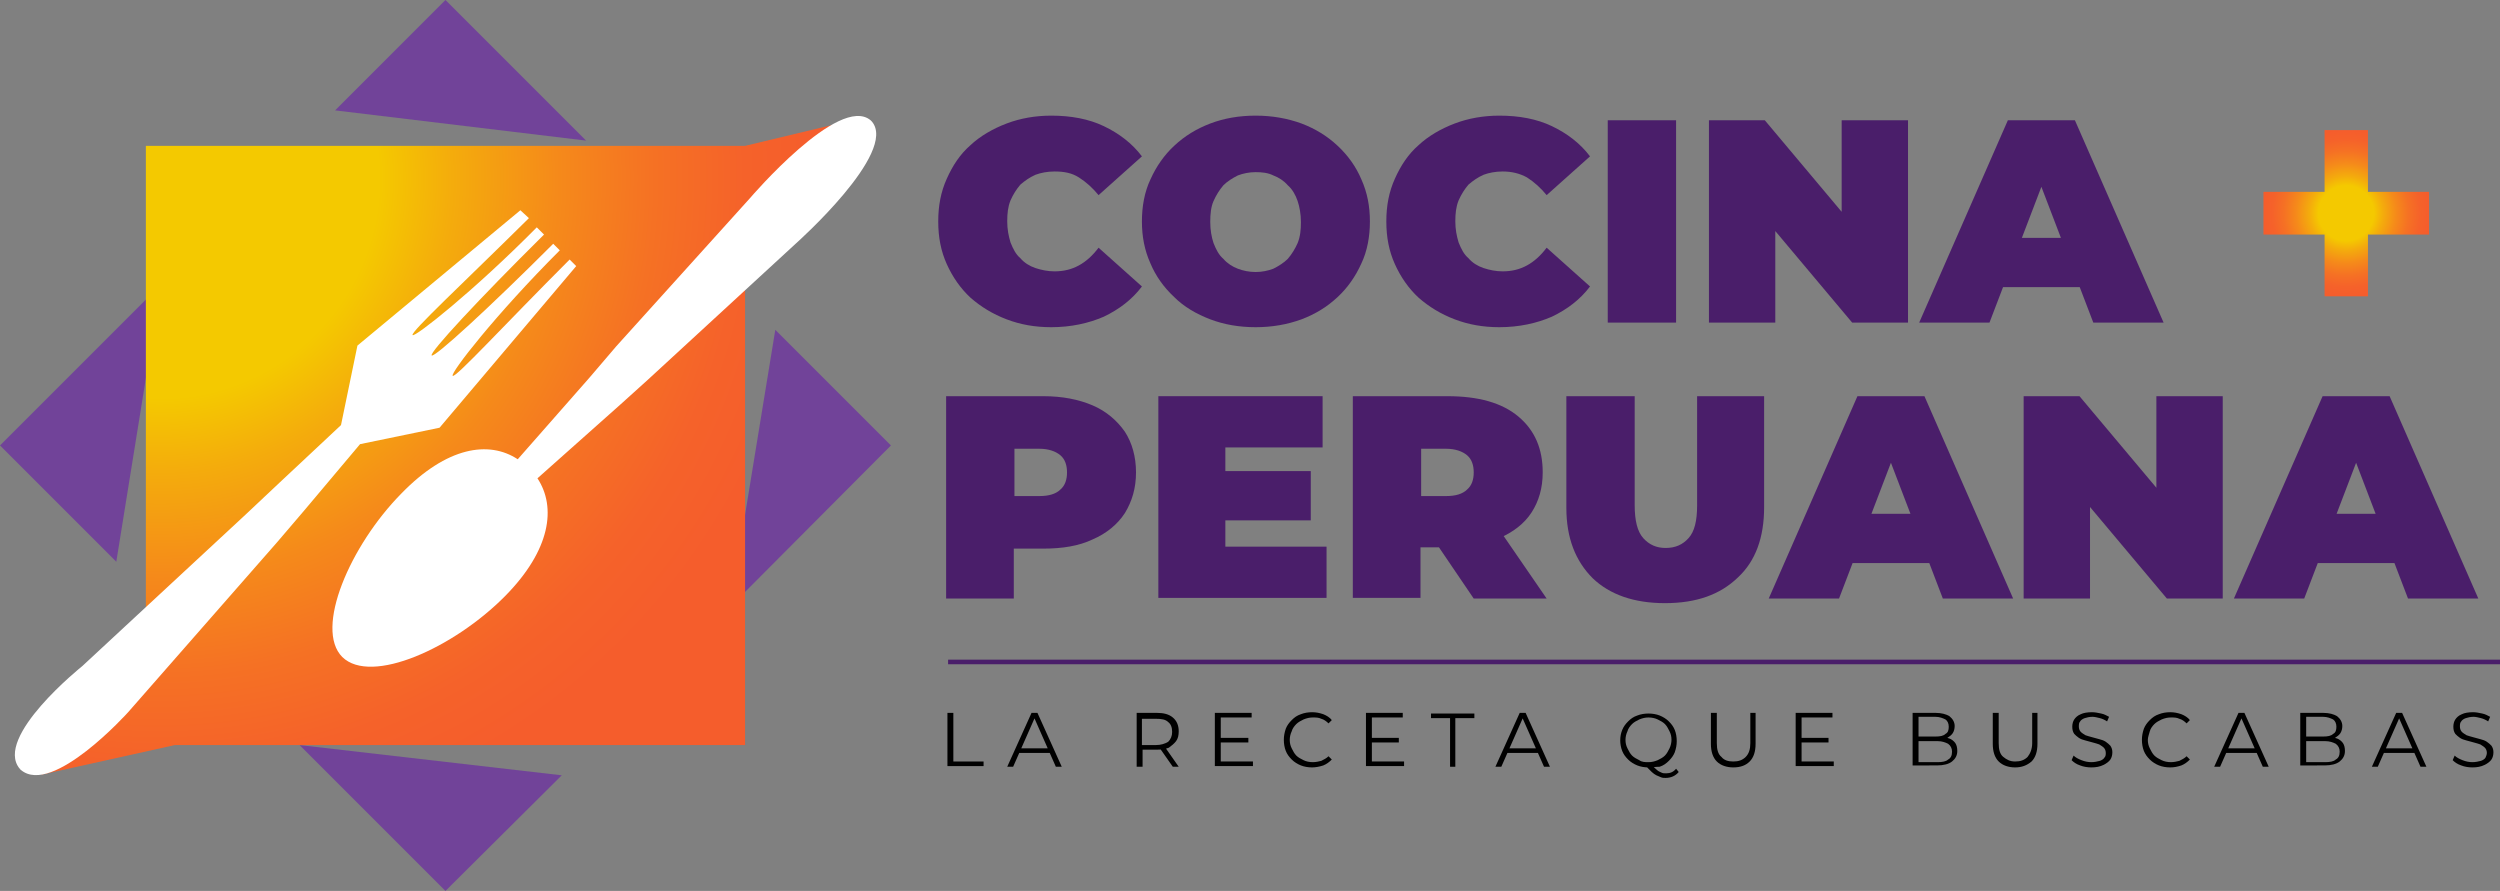
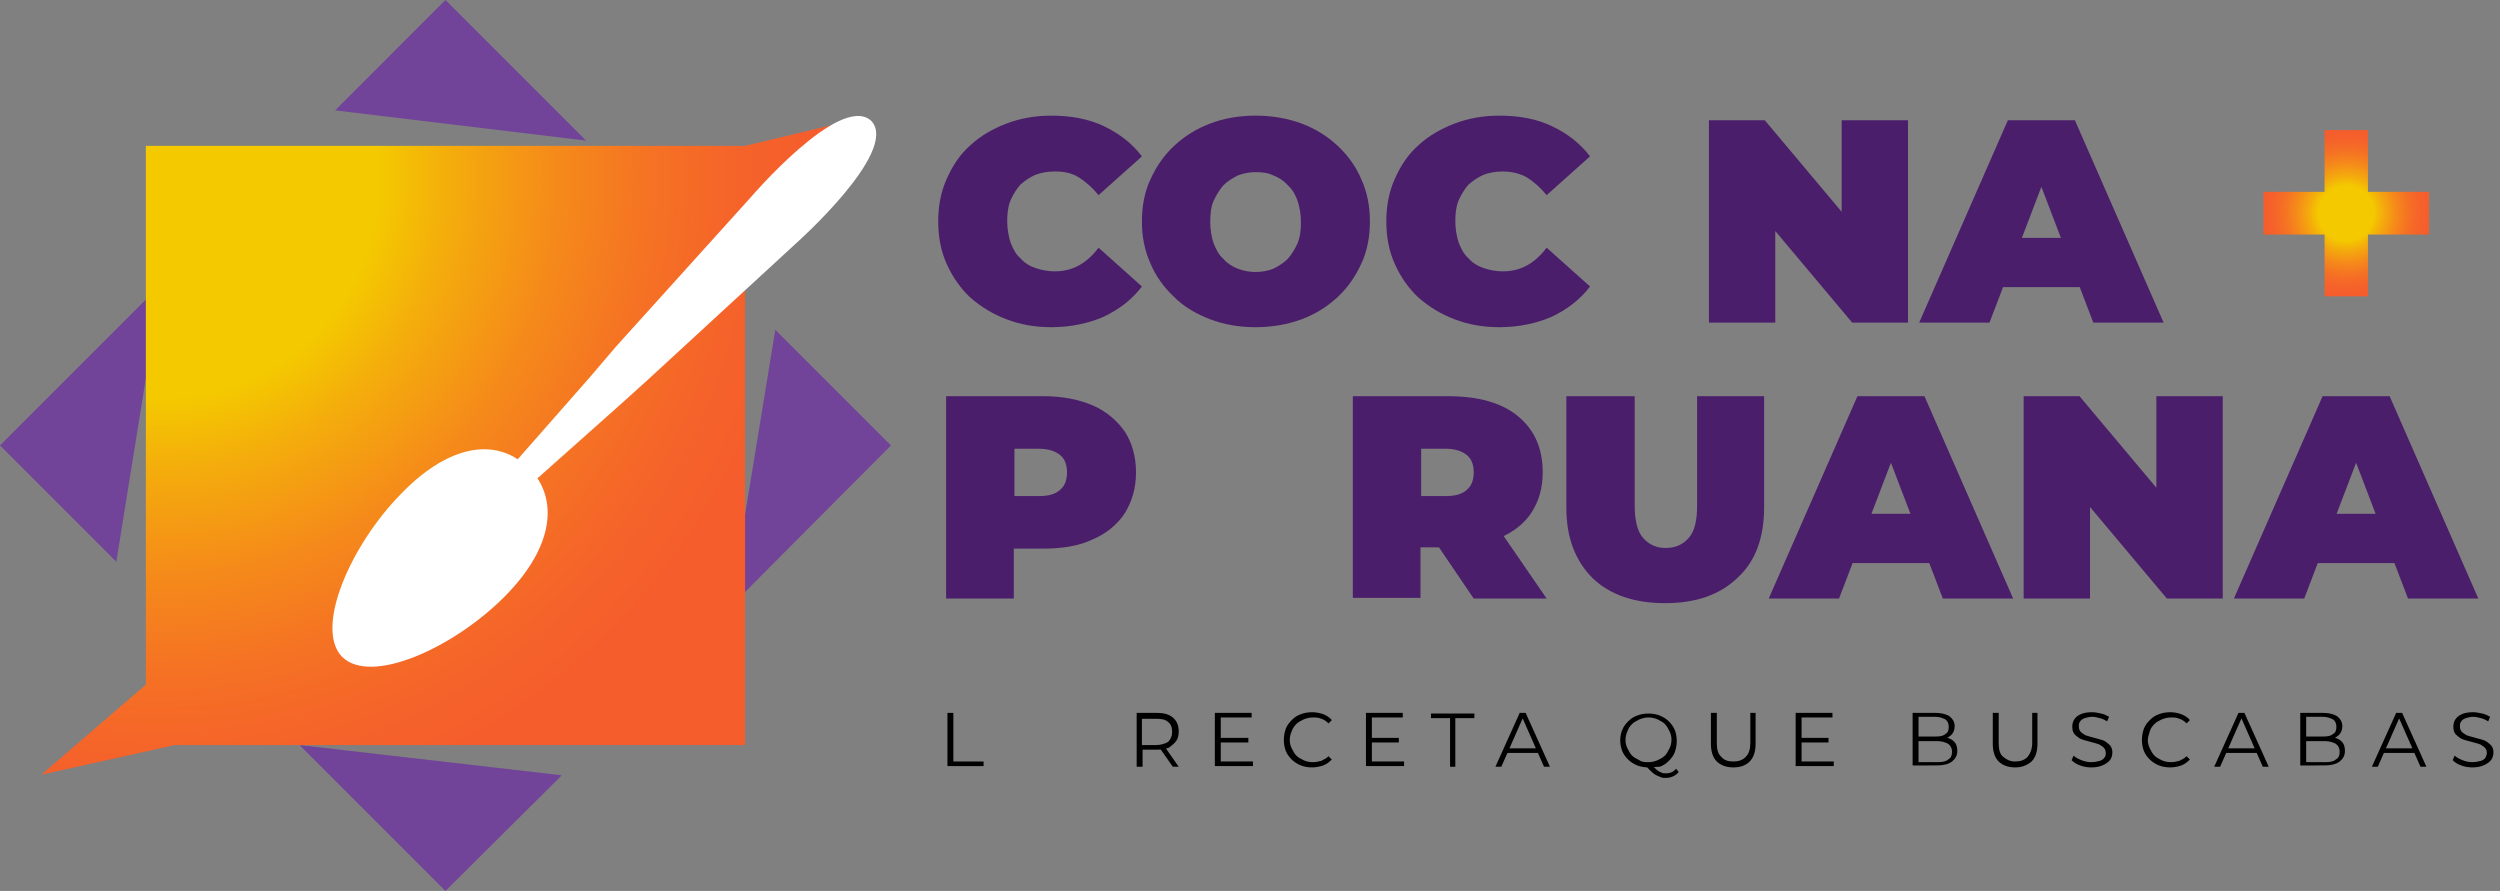
<svg xmlns="http://www.w3.org/2000/svg" id="Capa_1" x="0px" y="0px" viewBox="0 0 380.5 135.6" style="enable-background:new 0 0 380.5 135.6;" xml:space="preserve">
  <rect x="0" y="0" width="380.5" height="135.6" fill="#808080" stroke="none" />
  <style type="text/css">	.st0{fill:#714399;}	.st1{fill:url(#SVGID_1_);}	.st2{fill:#FFFFFF;}	.st3{fill:#4A1E6A;}	.st4{fill:url(#SVGID_00000076581479190999817900000009467343893599474049_);}</style>
  <g>
    <g>
      <path class="st0" d="M51,16.8L67.8,0l21.4,21.4L51,16.8z M135.6,67.8L118,50.2l-6.9,42.2L135.6,67.8z M45.6,113.4l22.2,22.2   L85.5,118L45.6,113.4z M24.5,43.3L0,67.8l17.7,17.7L24.5,43.3z" />
      <radialGradient id="SVGID_1_" cx="24.285" cy="27.195" r="100.338" gradientUnits="userSpaceOnUse">
        <stop offset="0.333" style="stop-color:#F4C900" />
        <stop offset="0.444" style="stop-color:#F4AC0C" />
        <stop offset="0.602" style="stop-color:#F58A1A" />
        <stop offset="0.752" style="stop-color:#F57124" />
        <stop offset="0.888" style="stop-color:#F5622A" />
        <stop offset="1" style="stop-color:#F55D2C" />
      </radialGradient>
      <polygon class="st1" points="113.4,33.6 130.1,18.2 113.4,22.2 22.2,22.2 22.2,104.2 6.3,117.9 26.6,113.4 113.4,113.4   " />
      <g>
        <path class="st2" d="M61.1,75.1c-7.8,7.9-13.3,20.6-9,24.9c4.4,4.3,17-1.4,24.8-9.3c6.9-7,7.8-13.5,4.9-17.9l12.7-11.3l4.1-3.7    L121.2,37c0,0,15.5-13.8,11.5-18.5l0,0c0,0-0.1-0.1-0.1-0.1c0,0-0.1-0.1-0.1-0.1l0,0c-4.8-4-18.3,11.8-18.3,11.8L93.8,52.7    l-4.1,4.8L78.8,69.9C74.4,67,68,68,61.1,75.1z" />
-         <path class="st2" d="M87.7,40.5l-1-1c-9.8,9.8-17.4,18.1-17.8,17.7c-0.4-0.4,6.5-9.3,16.3-19.1l-1-1c-9.8,9.8-18.1,17.4-18.5,17    c-0.4-0.4,7.2-8.6,17.1-18.4l-1.1-1.1C72,44.4,63.1,51.4,62.8,51c-0.4-0.4,7.8-8,17.7-17.8L79.2,32L54.4,52.6l-2.5,12.1l-9.4,8.8    l-5.1,4.8l-24.9,23.1c0,0-13.5,10.8-9.5,15.6l0,0c0,0,0.1,0,0.1,0.1c0,0,0,0.1,0.1,0.1l0,0c4.8,4,16.3-8.8,16.3-8.8l22.7-25.9    l4.1-4.8l8.5-10.1l12.1-2.5L87.7,40.5z" />
      </g>
    </g>
    <g>
      <g>
        <path d="M144.2,116.7v-8.2h0.9v7.4h4.6v0.7H144.2z" />
-         <path d="M153.3,116.7l3.7-8.2h0.9l3.7,8.2h-0.9l-3.4-7.7h0.3l-3.4,7.7H153.3z M154.8,114.6l0.3-0.7h4.7l0.3,0.7H154.8z" />
        <path d="M173,116.7v-8.2h3.1c1,0,1.8,0.2,2.4,0.7c0.6,0.5,0.9,1.2,0.9,2.1c0,0.6-0.1,1.1-0.4,1.5c-0.3,0.4-0.7,0.7-1.1,1    c-0.5,0.2-1.1,0.3-1.8,0.3h-2.6l0.4-0.4v3H173z M173.8,113.8l-0.4-0.4h2.5c0.8,0,1.4-0.2,1.9-0.5c0.4-0.4,0.6-0.9,0.6-1.5    c0-0.7-0.2-1.2-0.6-1.5c-0.4-0.4-1-0.5-1.9-0.5h-2.5l0.4-0.4V113.8z M178.5,116.7l-2.1-3h0.9l2.1,3H178.5z" />
        <path d="M184.9,116.7v-8.2h5.6v0.7h-4.7v6.7h4.9v0.7H184.9z M185.7,113v-0.7h4.3v0.7H185.7z" />
        <path d="M199.7,116.8c-0.6,0-1.2-0.1-1.7-0.3c-0.5-0.2-1-0.5-1.4-0.9c-0.4-0.4-0.7-0.8-0.9-1.3c-0.2-0.5-0.3-1.1-0.3-1.7    c0-0.6,0.1-1.1,0.3-1.7c0.2-0.5,0.5-0.9,0.9-1.3c0.4-0.4,0.8-0.7,1.4-0.9c0.5-0.2,1.1-0.3,1.7-0.3c0.6,0,1.1,0.1,1.7,0.3    c0.5,0.2,1,0.5,1.3,0.9l-0.5,0.5c-0.3-0.3-0.7-0.6-1.1-0.7c-0.4-0.2-0.8-0.2-1.3-0.2c-0.5,0-0.9,0.1-1.4,0.3    c-0.4,0.2-0.8,0.4-1.1,0.7s-0.6,0.7-0.7,1.1c-0.2,0.4-0.3,0.9-0.3,1.3c0,0.5,0.1,0.9,0.3,1.3c0.2,0.4,0.4,0.8,0.7,1.1    c0.3,0.3,0.7,0.5,1.1,0.7c0.4,0.2,0.9,0.3,1.4,0.3c0.5,0,0.9-0.1,1.3-0.2c0.4-0.2,0.8-0.4,1.1-0.7l0.5,0.5    c-0.4,0.4-0.8,0.7-1.3,0.9C200.8,116.7,200.2,116.8,199.7,116.8z" />
        <path d="M207.9,116.7v-8.2h5.6v0.7h-4.7v6.7h4.9v0.7H207.9z M208.6,113v-0.7h4.3v0.7H208.6z" />
        <path d="M220.7,116.7v-7.4h-2.9v-0.7h6.6v0.7h-2.9v7.4H220.7z" />
        <path d="M227.6,116.7l3.7-8.2h0.9l3.7,8.2H235l-3.4-7.7h0.3l-3.4,7.7H227.6z M229.1,114.6l0.3-0.7h4.7l0.3,0.7H229.1z" />
        <path d="M250.9,116.8c-0.6,0-1.2-0.1-1.7-0.3c-0.5-0.2-1-0.5-1.4-0.9c-0.4-0.4-0.7-0.8-0.9-1.3c-0.2-0.5-0.3-1.1-0.3-1.6    c0-0.6,0.1-1.1,0.3-1.6c0.2-0.5,0.5-0.9,0.9-1.3c0.4-0.4,0.8-0.7,1.4-0.9c0.5-0.2,1.1-0.3,1.7-0.3c0.6,0,1.2,0.1,1.7,0.3    c0.5,0.2,1,0.5,1.4,0.9c0.4,0.4,0.7,0.8,0.9,1.3c0.2,0.5,0.3,1.1,0.3,1.7c0,0.6-0.1,1.1-0.3,1.7c-0.2,0.5-0.5,0.9-0.9,1.3    c-0.4,0.4-0.8,0.7-1.4,0.9C252,116.7,251.5,116.8,250.9,116.8z M250.9,116c0.5,0,0.9-0.1,1.4-0.3c0.4-0.2,0.8-0.4,1.1-0.7    c0.3-0.3,0.5-0.7,0.7-1.1s0.3-0.9,0.3-1.3c0-0.5-0.1-0.9-0.3-1.3s-0.4-0.8-0.7-1.1c-0.3-0.3-0.7-0.5-1.1-0.7    c-0.4-0.2-0.9-0.3-1.4-0.3c-0.5,0-0.9,0.1-1.4,0.3c-0.4,0.2-0.8,0.4-1.1,0.7c-0.3,0.3-0.6,0.7-0.7,1.1c-0.2,0.4-0.3,0.9-0.3,1.3    c0,0.5,0.1,0.9,0.3,1.3c0.2,0.4,0.4,0.8,0.7,1.1c0.3,0.3,0.7,0.5,1.1,0.7C249.9,116,250.4,116,250.9,116z M253.5,118.4    c-0.2,0-0.5,0-0.7-0.1c-0.2-0.1-0.5-0.2-0.7-0.3c-0.2-0.1-0.5-0.3-0.7-0.5c-0.2-0.2-0.5-0.5-0.8-0.8l0.9-0.2    c0.2,0.3,0.5,0.5,0.7,0.7c0.2,0.2,0.5,0.3,0.7,0.4c0.2,0.1,0.4,0.1,0.7,0.1c0.6,0,1.1-0.2,1.5-0.7l0.4,0.5    C255,118.1,254.3,118.4,253.5,118.4z" />
        <path d="M263.8,116.8c-1,0-1.9-0.3-2.5-0.9c-0.6-0.6-0.9-1.5-0.9-2.7v-4.7h0.9v4.6c0,1,0.2,1.7,0.7,2.1c0.4,0.5,1,0.7,1.8,0.7    c0.8,0,1.4-0.2,1.9-0.7s0.7-1.2,0.7-2.1v-4.6h0.8v4.7c0,1.2-0.3,2.1-0.9,2.7S264.9,116.8,263.8,116.8z" />
        <path d="M273.3,116.7v-8.2h5.6v0.7h-4.7v6.7h4.9v0.7H273.3z M274,113v-0.7h4.3v0.7H274z" />
        <path d="M291.1,116.7v-8.2h3.5c0.9,0,1.6,0.2,2.1,0.5c0.5,0.4,0.8,0.9,0.8,1.5c0,0.4-0.1,0.8-0.3,1.1c-0.2,0.3-0.5,0.5-0.8,0.7    c-0.4,0.2-0.7,0.2-1.2,0.2l0.2-0.3c0.5,0,1,0.1,1.3,0.2s0.7,0.4,0.9,0.7c0.2,0.3,0.3,0.7,0.3,1.2c0,0.7-0.3,1.2-0.8,1.6    c-0.5,0.4-1.3,0.6-2.3,0.6H291.1z M292,116h2.9c0.7,0,1.3-0.1,1.6-0.4c0.4-0.2,0.6-0.6,0.6-1.2c0-0.5-0.2-0.9-0.6-1.2    c-0.4-0.2-0.9-0.4-1.6-0.4h-3v-0.7h2.7c0.7,0,1.2-0.1,1.5-0.4c0.4-0.2,0.5-0.6,0.5-1.1c0-0.5-0.2-0.9-0.5-1.1    c-0.4-0.2-0.9-0.4-1.5-0.4H292V116z" />
        <path d="M306.7,116.8c-1,0-1.9-0.3-2.5-0.9c-0.6-0.6-0.9-1.5-0.9-2.7v-4.7h0.9v4.6c0,1,0.2,1.7,0.7,2.1s1,0.7,1.8,0.7    c0.8,0,1.4-0.2,1.9-0.7c0.4-0.5,0.7-1.2,0.7-2.1v-4.6h0.8v4.7c0,1.2-0.3,2.1-0.9,2.7C308.5,116.5,307.7,116.8,306.7,116.8z" />
        <path d="M318.3,116.8c-0.6,0-1.2-0.1-1.7-0.3c-0.6-0.2-1-0.5-1.3-0.8l0.3-0.7c0.3,0.3,0.7,0.5,1.2,0.7c0.5,0.2,1,0.3,1.5,0.3    c0.5,0,0.9-0.1,1.3-0.2c0.3-0.1,0.6-0.3,0.7-0.5c0.2-0.2,0.2-0.5,0.2-0.7c0-0.3-0.1-0.6-0.3-0.8c-0.2-0.2-0.4-0.3-0.7-0.5    c-0.3-0.1-0.6-0.2-1-0.3c-0.4-0.1-0.7-0.2-1.1-0.3c-0.4-0.1-0.7-0.2-1-0.4c-0.3-0.2-0.5-0.4-0.7-0.6c-0.2-0.3-0.3-0.6-0.3-1.1    c0-0.4,0.1-0.8,0.3-1.1c0.2-0.3,0.5-0.6,1-0.8c0.4-0.2,1-0.3,1.7-0.3c0.5,0,0.9,0.1,1.4,0.2c0.5,0.1,0.8,0.3,1.2,0.5l-0.3,0.7    c-0.3-0.2-0.7-0.4-1.1-0.5c-0.4-0.1-0.8-0.2-1.1-0.2c-0.5,0-0.9,0.1-1.2,0.2c-0.3,0.1-0.6,0.3-0.7,0.5c-0.2,0.2-0.2,0.5-0.2,0.8    c0,0.3,0.1,0.6,0.3,0.8c0.2,0.2,0.4,0.3,0.7,0.5c0.3,0.1,0.6,0.2,1,0.3c0.4,0.1,0.7,0.2,1.1,0.3c0.4,0.1,0.7,0.2,1,0.4    s0.5,0.4,0.7,0.6c0.2,0.3,0.3,0.6,0.3,1c0,0.4-0.1,0.8-0.3,1.1c-0.2,0.3-0.6,0.6-1,0.8C319.6,116.7,319,116.8,318.3,116.8z" />
        <path d="M330.3,116.8c-0.6,0-1.2-0.1-1.7-0.3c-0.5-0.2-1-0.5-1.4-0.9c-0.4-0.4-0.7-0.8-0.9-1.3c-0.2-0.5-0.3-1.1-0.3-1.7    c0-0.6,0.1-1.1,0.3-1.7c0.2-0.5,0.5-0.9,0.9-1.3c0.4-0.4,0.8-0.7,1.4-0.9c0.5-0.2,1.1-0.3,1.7-0.3c0.6,0,1.1,0.1,1.7,0.3    c0.5,0.2,1,0.5,1.3,0.9l-0.5,0.5c-0.3-0.3-0.7-0.6-1.1-0.7c-0.4-0.2-0.8-0.2-1.3-0.2c-0.5,0-0.9,0.1-1.4,0.3    c-0.4,0.2-0.8,0.4-1.1,0.7s-0.6,0.7-0.7,1.1s-0.3,0.9-0.3,1.3c0,0.5,0.1,0.9,0.3,1.3c0.2,0.4,0.4,0.8,0.7,1.1    c0.3,0.3,0.7,0.5,1.1,0.7c0.4,0.2,0.9,0.3,1.4,0.3c0.5,0,0.9-0.1,1.3-0.2c0.4-0.2,0.8-0.4,1.1-0.7l0.5,0.5    c-0.4,0.4-0.8,0.7-1.3,0.9C331.4,116.7,330.9,116.8,330.3,116.8z" />
        <path d="M337,116.7l3.7-8.2h0.9l3.7,8.2h-0.9l-3.4-7.7h0.3l-3.4,7.7H337z M338.4,114.6l0.3-0.7h4.7l0.3,0.7H338.4z" />
        <path d="M350.1,116.7v-8.2h3.5c0.9,0,1.6,0.2,2.1,0.5c0.5,0.4,0.8,0.9,0.8,1.5c0,0.4-0.1,0.8-0.3,1.1c-0.2,0.3-0.5,0.5-0.8,0.7    c-0.4,0.2-0.7,0.2-1.2,0.2l0.2-0.3c0.5,0,1,0.1,1.3,0.2s0.7,0.4,0.9,0.7c0.2,0.3,0.3,0.7,0.3,1.2c0,0.7-0.3,1.2-0.8,1.6    c-0.5,0.4-1.3,0.6-2.3,0.6H350.1z M351,116h2.9c0.7,0,1.3-0.1,1.6-0.4c0.4-0.2,0.6-0.6,0.6-1.2c0-0.5-0.2-0.9-0.6-1.2    c-0.4-0.2-0.9-0.4-1.6-0.4h-3v-0.7h2.7c0.7,0,1.2-0.1,1.5-0.4c0.4-0.2,0.5-0.6,0.5-1.1c0-0.5-0.2-0.9-0.5-1.1    c-0.4-0.2-0.9-0.4-1.5-0.4H351V116z" />
        <path d="M361,116.7l3.7-8.2h0.9l3.7,8.2h-0.9l-3.4-7.7h0.3l-3.4,7.7H361z M362.4,114.6l0.3-0.7h4.7l0.3,0.7H362.4z" />
        <path d="M376.3,116.8c-0.6,0-1.2-0.1-1.7-0.3c-0.6-0.2-1-0.5-1.3-0.8l0.3-0.7c0.3,0.3,0.7,0.5,1.2,0.7c0.5,0.2,1,0.3,1.5,0.3    c0.5,0,0.9-0.1,1.3-0.2c0.3-0.1,0.6-0.3,0.7-0.5s0.2-0.5,0.2-0.7c0-0.3-0.1-0.6-0.3-0.8c-0.2-0.2-0.4-0.3-0.7-0.5    c-0.3-0.1-0.6-0.2-1-0.3s-0.7-0.2-1.1-0.3c-0.4-0.1-0.7-0.2-1-0.4c-0.3-0.2-0.5-0.4-0.7-0.6c-0.2-0.3-0.3-0.6-0.3-1.1    c0-0.4,0.1-0.8,0.3-1.1c0.2-0.3,0.5-0.6,1-0.8c0.4-0.2,1-0.3,1.7-0.3c0.5,0,0.9,0.1,1.4,0.2c0.5,0.1,0.8,0.3,1.2,0.5l-0.3,0.7    c-0.3-0.2-0.7-0.4-1.1-0.5c-0.4-0.1-0.8-0.2-1.1-0.2c-0.5,0-0.9,0.1-1.2,0.2c-0.3,0.1-0.6,0.3-0.7,0.5c-0.2,0.2-0.2,0.5-0.2,0.8    c0,0.3,0.1,0.6,0.3,0.8c0.2,0.2,0.4,0.3,0.7,0.5c0.3,0.1,0.6,0.2,1,0.3c0.4,0.1,0.7,0.2,1.1,0.3c0.4,0.1,0.7,0.2,1,0.4    c0.3,0.2,0.5,0.4,0.7,0.6c0.2,0.3,0.3,0.6,0.3,1c0,0.4-0.1,0.8-0.3,1.1c-0.2,0.3-0.6,0.6-1,0.8    C377.6,116.7,377,116.8,376.3,116.8z" />
      </g>
    </g>
  </g>
-   <rect x="144.3" y="100.4" class="st3" width="236.3" height="0.7" />
  <g>
    <path class="st3" d="M160,49.8c-2.5,0-4.7-0.4-6.8-1.2c-2.1-0.8-3.9-1.9-5.5-3.3c-1.5-1.4-2.7-3.1-3.6-5.1c-0.9-2-1.3-4.1-1.3-6.5  s0.4-4.5,1.3-6.5c0.9-2,2-3.7,3.6-5.1c1.5-1.4,3.4-2.5,5.5-3.3c2.1-0.8,4.4-1.2,6.8-1.2c3,0,5.7,0.5,8,1.6s4.3,2.6,5.8,4.6  l-6.6,5.9c-0.9-1.1-1.9-2-3-2.7s-2.3-0.9-3.7-0.9c-1.1,0-2.1,0.2-2.9,0.5c-0.9,0.4-1.6,0.9-2.3,1.5c-0.6,0.7-1.1,1.5-1.5,2.4  c-0.4,1-0.5,2-0.5,3.2c0,1.2,0.2,2.2,0.5,3.2c0.4,1,0.8,1.8,1.5,2.4c0.6,0.7,1.4,1.2,2.3,1.5s1.9,0.5,2.9,0.5  c1.4,0,2.6-0.3,3.7-0.9c1.1-0.6,2.1-1.5,3-2.7l6.6,5.9c-1.5,2-3.5,3.5-5.8,4.6C165.7,49.2,163,49.8,160,49.8z" />
    <path class="st3" d="M191.1,49.8c-2.5,0-4.8-0.4-6.9-1.2c-2.1-0.8-4-1.9-5.5-3.4c-1.6-1.5-2.8-3.2-3.6-5.1c-0.9-2-1.3-4.1-1.3-6.4  c0-2.3,0.4-4.5,1.3-6.4c0.9-2,2.1-3.7,3.6-5.1c1.6-1.5,3.4-2.6,5.5-3.4c2.1-0.8,4.4-1.2,6.9-1.2c2.5,0,4.8,0.4,7,1.2  c2.1,0.8,3.9,1.9,5.5,3.4c1.6,1.5,2.8,3.2,3.6,5.1c0.9,2,1.3,4.1,1.3,6.4c0,2.3-0.4,4.5-1.3,6.4c-0.9,2-2.1,3.7-3.6,5.1  c-1.6,1.5-3.4,2.6-5.5,3.4C195.9,49.4,193.6,49.8,191.1,49.8z M191.1,41.4c1,0,1.9-0.2,2.7-0.5c0.8-0.4,1.6-0.9,2.2-1.5  c0.6-0.7,1.1-1.5,1.5-2.4c0.4-1,0.5-2,0.5-3.2c0-1.2-0.2-2.3-0.5-3.2s-0.8-1.8-1.5-2.4c-0.6-0.7-1.4-1.2-2.2-1.5  c-0.8-0.4-1.7-0.5-2.7-0.5c-1,0-1.9,0.2-2.7,0.5c-0.8,0.4-1.6,0.9-2.2,1.5c-0.6,0.7-1.1,1.5-1.5,2.4s-0.5,2-0.5,3.2  c0,1.2,0.2,2.3,0.5,3.2c0.4,1,0.8,1.8,1.5,2.4c0.6,0.7,1.4,1.2,2.2,1.5C189.2,41.2,190.1,41.4,191.1,41.4z" />
    <path class="st3" d="M228.2,49.8c-2.5,0-4.7-0.4-6.8-1.2c-2.1-0.8-3.9-1.9-5.5-3.3c-1.5-1.4-2.7-3.1-3.6-5.1  c-0.9-2-1.3-4.1-1.3-6.5s0.4-4.5,1.3-6.5c0.9-2,2-3.7,3.6-5.1c1.5-1.4,3.4-2.5,5.5-3.3c2.1-0.8,4.4-1.2,6.8-1.2c3,0,5.7,0.5,8,1.6  s4.3,2.6,5.8,4.6l-6.6,5.9c-0.9-1.1-1.9-2-3-2.7c-1.1-0.6-2.3-0.9-3.7-0.9c-1.1,0-2.1,0.2-2.9,0.5c-0.9,0.4-1.6,0.9-2.3,1.5  c-0.6,0.7-1.1,1.5-1.5,2.4c-0.4,1-0.5,2-0.5,3.2c0,1.2,0.2,2.2,0.5,3.2c0.4,1,0.8,1.8,1.5,2.4c0.6,0.7,1.4,1.2,2.3,1.5  s1.9,0.5,2.9,0.5c1.4,0,2.6-0.3,3.7-0.9c1.1-0.6,2.1-1.5,3-2.7l6.6,5.9c-1.5,2-3.5,3.5-5.8,4.6C233.9,49.2,231.2,49.8,228.2,49.8z" />
-     <path class="st3" d="M244.7,49.1V18.3h10.4v30.8H244.7z" />
    <path class="st3" d="M260.1,49.1V18.3h8.5L284.3,37h-4V18.3h10.1v30.8h-8.5l-15.7-18.7h4v18.7H260.1z" />
    <path class="st3" d="M292.1,49.1l13.5-30.8h10.2l13.5,30.8h-10.7l-9.9-25.9h4l-9.9,25.9H292.1z M300.1,43.7l2.6-7.5h14.2l2.6,7.5  H300.1z" />
    <path class="st3" d="M144,91.1V60.3h14.8c2.9,0,5.4,0.5,7.5,1.4c2.1,0.9,3.7,2.3,4.9,4c1.1,1.7,1.7,3.8,1.7,6.2s-0.6,4.4-1.7,6.2  c-1.1,1.7-2.8,3.1-4.9,4c-2.1,1-4.6,1.4-7.5,1.4h-9.1l4.6-4.4v12H144z M154.4,80.2l-4.6-4.7h8.4c1.4,0,2.5-0.3,3.2-1  c0.7-0.6,1-1.5,1-2.6c0-1.1-0.3-2-1-2.6c-0.7-0.6-1.8-1-3.2-1h-8.4l4.6-4.7V80.2z" />
-     <path class="st3" d="M176.3,91.1V60.3h25v7.8h-14.8v15.1h15.4v7.8H176.3z M185.8,79.2v-7.5h13.7v7.5H185.8z" />
    <path class="st3" d="M205.9,91.1V60.3h14.4c4.7,0,8.3,1,10.8,3.1c2.5,2.1,3.7,4.9,3.7,8.5c0,2.4-0.6,4.4-1.7,6.1  c-1.1,1.7-2.8,3-4.9,3.9c-2.1,0.9-4.6,1.4-7.5,1.4h-9.1l4.6-4.3v12H205.9z M216.3,80.2l-4.6-4.7h8.4c1.4,0,2.5-0.3,3.2-1  c0.7-0.6,1-1.5,1-2.6c0-1.1-0.3-2-1-2.6c-0.7-0.6-1.8-1-3.2-1h-8.4l4.6-4.7V80.2z M224.3,91.1l-7.6-11.2h11l7.7,11.2H224.3z" />
    <path class="st3" d="M253.4,91.8c-4.7,0-8.4-1.3-11-3.8c-2.6-2.6-4-6.1-4-10.7V60.3h10.4v16.6c0,2.3,0.4,4,1.3,5s2,1.5,3.4,1.5  c1.5,0,2.6-0.5,3.5-1.5s1.3-2.6,1.3-5V60.3h10.2v16.9c0,4.6-1.3,8.2-4,10.7C261.8,90.5,258.2,91.8,253.4,91.8z" />
    <path class="st3" d="M269.2,91.1l13.5-30.8h10.2l13.5,30.8h-10.7l-9.9-25.9h4l-9.9,25.9H269.2z M277.2,85.7l2.6-7.5H294l2.6,7.5  H277.2z" />
    <path class="st3" d="M308,91.1V60.3h8.5L332.2,79h-4V60.3h10.1v30.8h-8.5l-15.7-18.7h4v18.7H308z" />
    <path class="st3" d="M340,91.1l13.5-30.8h10.2l13.5,30.8h-10.7l-9.9-25.9h4l-9.9,25.9H340z M348,85.7l2.6-7.5h14.2l2.6,7.5H348z" />
  </g>
  <radialGradient id="SVGID_00000054252117030754077690000010211681737882891165_" cx="357.093" cy="32.446" r="12.63" gradientUnits="userSpaceOnUse">
    <stop offset="0.333" style="stop-color:#F4C900" />
    <stop offset="0.444" style="stop-color:#F4AC0C" />
    <stop offset="0.602" style="stop-color:#F58A1A" />
    <stop offset="0.752" style="stop-color:#F57124" />
    <stop offset="0.888" style="stop-color:#F5622A" />
    <stop offset="1" style="stop-color:#F55D2C" />
  </radialGradient>
  <polygon style="fill:url(#SVGID_00000054252117030754077690000010211681737882891165_);" points="369.7,29.2 360.4,29.2 360.4,19.8  353.8,19.8 353.8,29.2 344.5,29.2 344.5,35.7 353.8,35.7 353.8,45.1 360.4,45.1 360.4,35.7 369.7,35.7 " />
</svg>